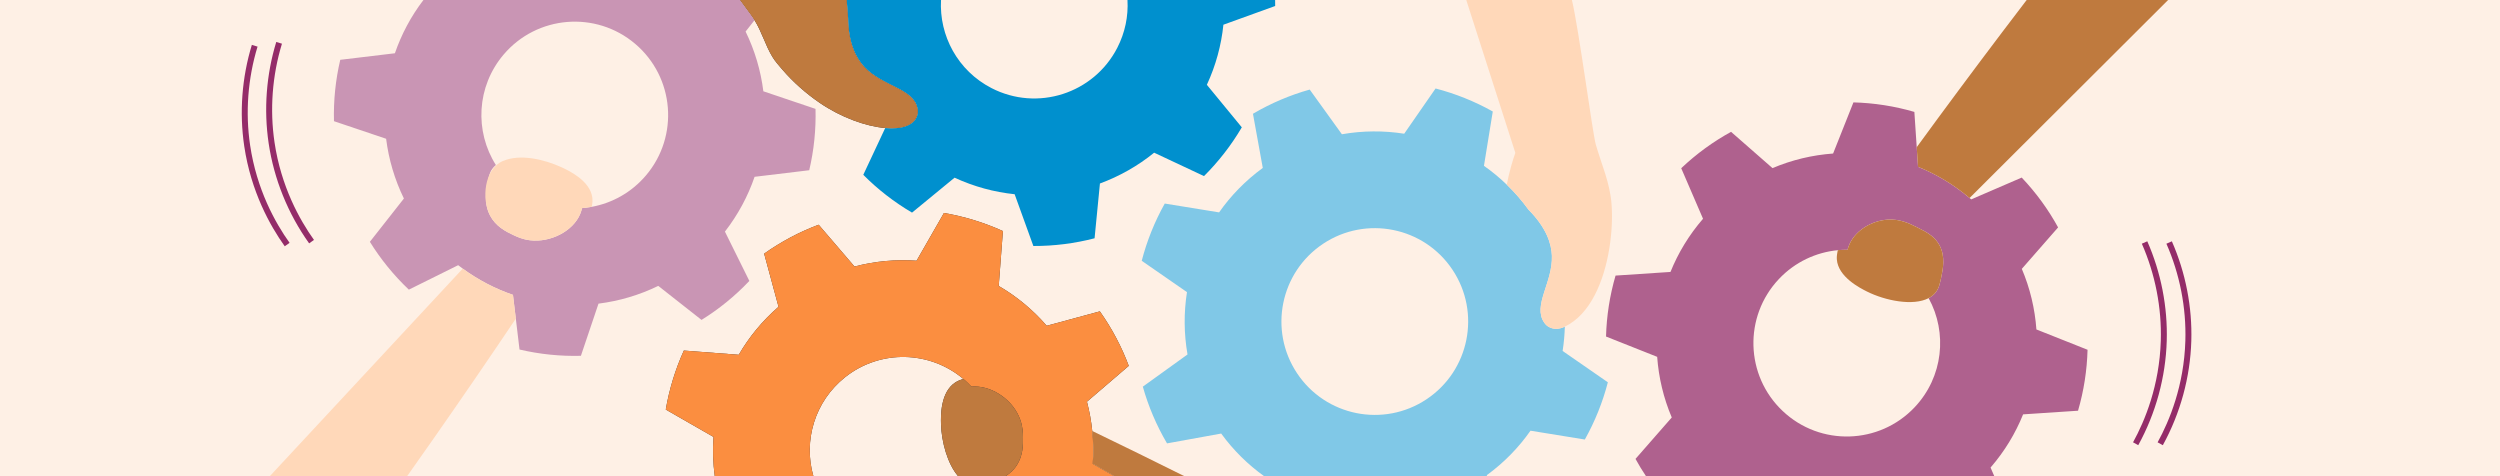
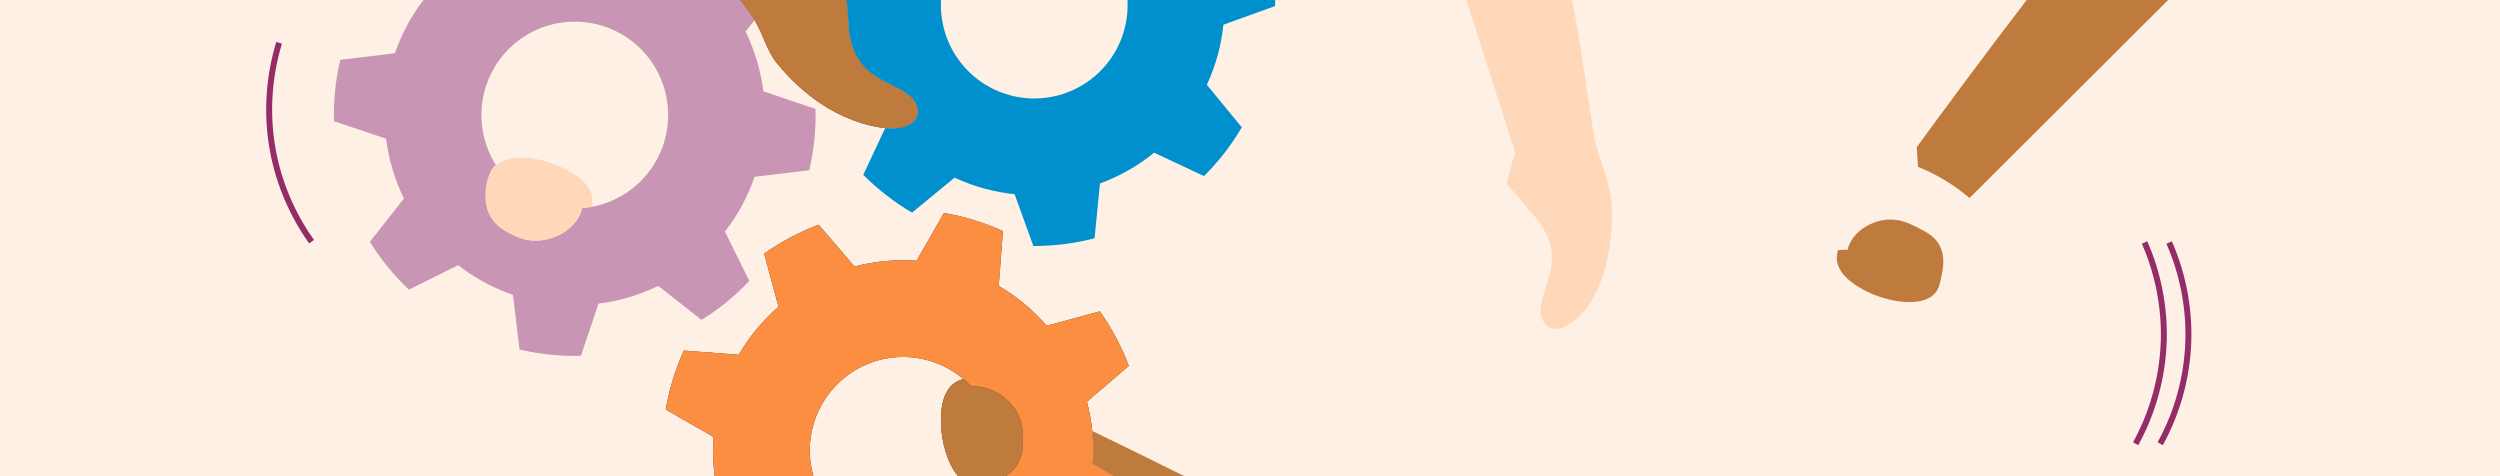
<svg xmlns="http://www.w3.org/2000/svg" id="Ebene_1" data-name="Ebene 1" viewBox="0 0 1050 200">
  <rect x="0" y="0" width="1050" height="200" fill="#333333" stroke="none" />
  <defs>
    <style>
      .cls-1 {
        fill: #942c69;
      }

      .cls-1, .cls-2, .cls-3, .cls-4, .cls-5, .cls-6, .cls-7, .cls-8, .cls-9 {
        stroke-width: 0px;
      }

      .cls-2 {
        fill: #80c8e7;
      }

      .cls-3 {
        fill: #af618e;
      }

      .cls-4 {
        fill: #bf7a3e;
      }

      .cls-5 {
        fill: #fef0e5;
      }

      .cls-6 {
        fill: #fb8e40;
      }

      .cls-7 {
        fill: #ffd8b9;
      }

      .cls-8 {
        fill: #c995b4;
      }

      .cls-9 {
        fill: #0090ce;
      }
    </style>
  </defs>
  <g id="G-0006_BUW_Header_Module">
    <g id="Hintergrund">
      <path class="cls-5" d="M395.22,178.14c.19,7.35,2.71,16.68,7.19,21.86h-60.78c-4.26-14.8.48-31.37,13.29-41.55,14.88-11.84,35.72-11.11,49.71.74-.9.21-2.15.62-3.43,1.45-6.3,4.13-6.07,14.1-5.98,17.5Z" />
      <path class="cls-5" d="M1050,0v200H468.05l-9.09-5.21c.33-4.58.26-9.19-.21-13.78-.42-4.13-1.16-8.24-2.23-12.29l17.56-15.06c-2.98-7.96-7.02-15.66-12.14-22.89l-22.32,6.05c-5.9-6.81-12.73-12.4-20.15-16.71l1.76-23.06c-7.93-3.6-16.26-6.14-24.77-7.6l-11.5,20.05c-8.7-.62-17.52.19-26.07,2.44l-15.06-17.56c-7.96,2.99-15.66,7.03-22.89,12.15l6.04,22.32c-6.81,5.9-12.39,12.73-16.7,20.15l-23.06-1.77c-3.6,7.94-6.14,16.27-7.6,24.78l20.05,11.5c-.38,5.48-.21,11.01.53,16.49H0V0h310.81c1.66,2.28,3.34,4.55,5,6.83.39.54.76,1.08,1.1,1.64,3.04,4.87,4.51,10.44,7.48,15.37,1.17,1.94,2.79,3.76,4.27,5.47,4.57,5.28,9.85,9.94,15.61,13.88,8.93,6.11,19.37,9.89,27.52,10.58,7,.6,12.31-1.08,13.5-5.52.25-.95.24-1.73.04-2.71-1.69-8.48-14.56-9.18-22.25-17.35-3.3-3.51-6.74-9.55-6.89-20.63-.2-2.52-.4-5.04-.59-7.56h694.4Z" />
    </g>
    <g id="Zahnräder">
      <path class="cls-8" d="M342.52,45.73l-21.91-7.39c-1.08-8.65-3.58-17.14-7.46-25.09.05-.07,3.66-4.65,3.71-4.72l.05-.06c-.34-.56-.71-1.1-1.1-1.64-1.66-2.28-3.34-4.55-5-6.83h-132.97c-5.29,6.93-9.27,14.5-11.98,22.37l-22.95,2.75c-1.99,8.48-2.87,17.15-2.64,25.78l21.9,7.38c1.09,8.66,3.59,17.15,7.47,25.1l-14.29,18.18c4.48,7.23,9.94,14,16.37,20.09l20.71-10.27c.63.49,1.27.97,1.92,1.44,6.59,4.82,13.71,8.49,21.1,11.03l1.2,9.98,1.55,12.97c8.48,1.99,17.15,2.87,25.78,2.64l7.39-21.91c8.65-1.09,17.15-3.58,25.1-7.46l18.17,14.29c7.24-4.48,14-9.94,20.09-16.37l-10.26-20.71c5.53-7.12,9.67-14.9,12.46-23.02l22.95-2.76c2-8.48,2.87-17.15,2.64-25.77ZM271.31,73.67c-6.08,7.17-14.18,11.61-22.76,13.2-.9.17-1.81.3-2.73.41-.28.03-.57.06-.85.08-.03.01-.07.01-.1.01-.14.01-.28.02-.42.04-.11.5-.33,1.41-.77,2.47-3.06,7.28-12.55,12.05-21.05,11.04-3.16-.38-5.46-1.46-6.96-2.17-1.52-.71-3.49-1.64-5.38-3.07-1.68-1.26-3.29-2.92-4.48-5.17-.17-.32-.32-.63-.45-.95-.15-.34-.28-.67-.4-1-.09-.27-.18-.55-.26-.83-.05-.18-.11-.36-.15-.54-.89-3.6-.33-7.02.07-9.47.27-1.59.49-2.93.85-4.12h0c.3-.98.69-1.84,1.27-2.66.43-.61.95-1.15,1.53-1.63-8.96-14.11-8.16-32.94,3.22-46.36,14-16.52,38.75-18.56,55.27-4.55,16.52,14.01,18.55,38.76,4.55,55.27Z" />
      <path class="cls-6" d="M458.96,194.79l9.09,5.21h-45.76c.98-.6,1.94-1.33,2.83-2.22.15-.15.3-.31.45-.48.13-.13.25-.27.37-.42.21-.25.41-.5.61-.77.16-.22.31-.44.46-.66,2.74-4.18,2.68-8.79,2.65-11.81-.02-1.66-.06-4.2-1.1-7.2-2.86-8.26-11.38-14.07-19.12-14.11-.23,0-.45,0-.65.02-.33,0-.6.02-.8.04-.52-.55-1.07-1.11-1.66-1.68-.07-.06-.13-.13-.2-.18-.24-.23-.49-.46-.74-.69-.25-.22-.5-.44-.76-.65-13.99-11.85-34.83-12.58-49.71-.74-12.81,10.18-17.55,26.75-13.29,41.55h-41.43c-.74-5.48-.91-11.01-.53-16.49l-20.05-11.5c1.46-8.51,4-16.84,7.6-24.78l23.06,1.77c4.31-7.42,9.89-14.25,16.7-20.15l-6.04-22.32c7.23-5.12,14.93-9.16,22.89-12.15l15.06,17.56c8.55-2.25,17.37-3.06,26.07-2.44l11.5-20.05c8.51,1.46,16.84,4,24.77,7.6l-1.76,23.06c7.42,4.31,14.25,9.9,20.15,16.71l22.32-6.05c5.12,7.23,9.16,14.93,12.14,22.89l-17.56,15.06c1.07,4.05,1.81,8.16,2.23,12.29.47,4.59.54,9.2.21,13.78Z" />
      <path class="cls-9" d="M513.83,10.38l21.74-7.86c0-.84,0-1.68-.02-2.52h-62.01c.39,6.74-.98,13.67-4.29,20.1-9.92,19.25-33.57,26.82-52.82,16.9C402.25,29.7,394.41,14.95,395.23,0h-39.63c.19,2.52.39,5.04.59,7.56.15,11.08,3.59,17.12,6.89,20.63,7.69,8.17,20.56,8.87,22.25,17.35.2.98.21,1.76-.04,2.71-1.19,4.44-6.5,6.12-13.5,5.52l-9.21,19.65c5.99,6.04,12.84,11.39,20.47,15.88l17.86-14.67c8.18,3.78,16.71,6.06,25.24,6.95l7.86,21.74c8.71.03,17.36-1.07,25.71-3.24l2.25-23.01c8.19-3.02,15.9-7.36,22.77-12.94l20.94,9.83c6.03-6,11.39-12.84,15.88-20.48l-14.68-17.86c3.79-8.18,6.07-16.7,6.95-25.24Z" />
-       <path class="cls-2" d="M656.3,147.4c.53-3.38.84-6.79.93-10.21-2.37,1.15-4.68,1.27-6.75.1-.86-.48-1.4-1.04-1.96-1.87-4.85-7.16,3.69-16.81,3.27-28.02-.18-4.82-2.07-11.51-9.86-19.39-2.72-3.74-5.71-7.18-8.94-10.31h-.01c-3.05-2.98-6.3-5.65-9.72-8.05l3.71-22.82c-7.6-4.26-15.68-7.5-24.03-9.67l-13.17,19c-8.61-1.35-17.46-1.3-26.17.23l-13.52-18.77c-8.19,2.3-16.21,5.68-23.84,10.16l4.13,22.75c-7.28,5.31-13.42,11.64-18.35,18.67l-22.82-3.71c-4.26,7.6-7.5,15.69-9.67,24.04l19,13.16c-1.35,8.62-1.3,17.47.23,26.18l-18.77,13.52c2.3,8.19,5.68,16.2,10.16,23.83l22.75-4.13c5.15,7.07,11.26,13.06,18.04,17.91h93.6l-.08-.43c7.29-5.31,13.43-11.65,18.35-18.68l22.82,3.71c4.26-7.6,7.5-15.68,9.67-24.04l-19-13.16ZM599.13,167.7c-18.03,11.99-42.38,7.1-54.37-10.94-11.99-18.03-7.09-42.37,10.94-54.37,18.03-11.99,42.38-7.1,54.37,10.94,11.99,18.03,7.09,42.38-10.94,54.37Z" />
-       <path class="cls-3" d="M855.29,138.37c-.63-8.7-2.67-17.31-6.13-25.45l15.24-17.41c-4.09-7.46-9.18-14.5-15.28-20.93l-21.22,9.16c-.22-.19-.45-.39-.68-.57-6.64-5.63-13.95-10-21.65-13.1l-.55-8.24-.99-14.83c-8.36-2.44-16.97-3.77-25.59-4l-8.54,21.48c-8.7.63-17.31,2.67-25.45,6.13l-17.41-15.24c-7.45,4.09-14.5,9.18-20.93,15.28l9.16,21.23c-5.9,6.81-10.46,14.37-13.67,22.33l-23.07,1.53c-2.43,8.36-3.77,16.97-4,25.6l21.48,8.53c.63,8.7,2.67,17.32,6.13,25.46l-15.23,17.4c1.35,2.47,2.82,4.9,4.41,7.27h146.28l-1.57-3.63c5.91-6.82,10.46-14.38,13.67-22.34l23.07-1.53c2.44-8.36,3.77-16.97,4-25.6l-21.48-8.53ZM815.4,116.06c-.58,2.86-1,4.92-2.37,6.7-.79,1.03-1.81,1.84-3,2.46,7.98,14.52,6.13,33.11-5.86,45.81-14.86,15.75-39.68,16.48-55.43,1.61-15.76-14.86-16.47-39.68-1.61-55.44,6.78-7.19,15.64-11.25,24.77-12.12.31-.03.64-.06.97-.08.19-.02.38-.03.58-.03.14-.02.29-.02.43-.03.73-.03,1.42-.04,2.08-.04.16-.62.43-1.48.87-2.46,2.74-5.93,9.52-9.78,16.01-10.2,5.13-.33,8.94,1.55,12.27,3.2,2.21,1.1,4.35,2.16,6.17,3.63,1.35,1.1,2.53,2.42,3.42,4.17,2.37,4.66,1.35,9.64.7,12.82Z" />
    </g>
    <g id="Hände_Arme" data-name="Hände/Arme">
      <path class="cls-7" d="M675.88,104.57c-2.22,13.43-7.84,27.43-18.65,32.62-2.37,1.15-4.68,1.27-6.75.1-.86-.48-1.4-1.04-1.96-1.87-4.85-7.16,3.69-16.81,3.27-28.02-.18-4.82-2.07-11.51-9.86-19.39-2.72-3.74-5.71-7.18-8.94-10.31h-.01c-.04-.06-.09-.11-.13-.16.48-2.46,1.07-5.06,1.84-7.78.54-1.94,1.13-3.79,1.75-5.56-6.88-21.4-13.74-42.8-20.61-64.2h44.37c2.98,12.56,8.66,55.94,10.04,60.73,2.43,8.48,5.93,15.94,6.61,25.03.4,5.3.16,11.98-.97,18.81Z" />
      <path class="cls-7" d="M248.78,85.27c-.05.62-.14,1.16-.23,1.6-.9.17-1.81.3-2.73.41-.28.03-.57.06-.85.08-.03.01-.07.01-.1.01-.14.01-.28.02-.42.04-.11.5-.33,1.41-.77,2.47-3.06,7.28-12.55,12.05-21.05,11.04-3.16-.38-5.46-1.46-6.96-2.17-1.52-.71-3.49-1.64-5.38-3.07-1.68-1.26-3.29-2.92-4.48-5.17-3.6-6.84-2.49-19.42,5.3-22.84,7.36-3.23,17.63-.65,24.57,2.51,2.96,1.35,12.33,5.66,13.12,13.02.11,1.04-.01,2.07-.01,2.07Z" />
-       <path class="cls-7" d="M216.65,133.83c-11.13,16.55-22.58,33.26-34.35,50.1-3.77,5.39-7.53,10.75-11.31,16.07h-57.68c27.01-29.06,54.02-58.12,81.04-87.18,6.59,4.82,13.71,8.49,21.1,11.03l1.2,9.98Z" />
      <path class="cls-4" d="M910.61,0c-27.8,27.72-55.59,55.44-83.39,83.17-6.64-5.63-13.95-10-21.65-13.1l-.55-8.24c11.57-15.86,23.45-31.86,35.65-47.99,3.51-4.64,7.02-9.26,10.53-13.84h59.41Z" />
      <path class="cls-4" d="M497.45,200h-29.4l-9.09-5.21c.33-4.58.26-9.19-.21-13.78,12.79,6.18,25.7,12.5,38.7,18.99Z" />
      <path class="cls-4" d="M815.4,116.06c-.58,2.86-1,4.92-2.37,6.7-.79,1.03-1.81,1.84-3,2.46-6.52,3.41-18.2,1.09-25.93-2.79-2.92-1.46-12.11-6.12-12.63-13.51-.07-1.04.09-2.06.09-2.06.09-.7.21-1.3.34-1.78.31-.03.64-.06.97-.08.19-.02.38-.03.58-.03.14-.02.29-.02.43-.03.73-.03,1.42-.04,2.08-.04.16-.62.43-1.48.87-2.46,2.74-5.93,9.52-9.78,16.01-10.2,5.13-.33,8.94,1.55,12.27,3.2,2.21,1.1,4.35,2.16,6.17,3.63,1.35,1.1,2.53,2.42,3.42,4.17,2.37,4.66,1.35,9.64.7,12.82Z" />
      <path class="cls-4" d="M385.29,48.25c-1.19,4.44-6.5,6.12-13.5,5.52-8.15-.69-18.59-4.47-27.52-10.58-5.76-3.94-11.04-8.6-15.61-13.88-1.48-1.71-3.1-3.53-4.27-5.47-2.97-4.93-4.44-10.5-7.48-15.37-.34-.56-.71-1.1-1.1-1.64-1.66-2.28-3.34-4.55-5-6.83h44.79c.19,2.52.39,5.04.59,7.56.15,11.08,3.59,17.12,6.89,20.63,7.69,8.17,20.56,8.87,22.25,17.35.2.98.21,1.76-.04,2.71Z" />
      <path class="cls-4" d="M427.01,195.45c-.15.22-.3.44-.46.66-.2.27-.4.52-.61.77-.12.15-.24.29-.37.42-.15.17-.3.33-.45.48-.89.89-1.85,1.62-2.83,2.22h-19.88c-4.48-5.18-7-14.51-7.19-21.86-.09-3.4-.32-13.37,5.98-17.5,1.28-.83,2.53-1.24,3.43-1.45.26.21.51.43.76.65.25.23.5.46.74.69.07.05.13.12.2.18.59.57,1.14,1.13,1.66,1.68.2-.02.47-.04.8-.04.2-.02.42-.02.65-.02,7.74.04,16.26,5.85,19.12,14.11,1.04,3,1.08,5.54,1.1,7.2.03,3.02.09,7.63-2.65,11.81Z" />
    </g>
    <g id="Elemente">
-       <path class="cls-1" d="M119.59,103.44c-6.2-8.67-14.18-23.01-17.01-42.05-2.1-14.13-.99-28.84,3.2-42.54l2.39.73c-4.08,13.35-5.16,27.68-3.12,41.44,2.76,18.55,10.53,32.52,16.57,40.97l-2.03,1.45Z" />
      <path class="cls-1" d="M898.07,186.98l-2.19-1.21c5.01-9.1,11.09-23.88,11.65-42.63.42-13.91-2.34-28.01-7.96-40.79l2.29-1.01c5.77,13.12,8.6,27.59,8.17,41.87-.46,15.23-4.59,30.37-11.96,43.76Z" />
      <path class="cls-1" d="M129.84,102.22c-8.89-12.44-14.77-26.98-17.01-42.06-2.1-14.13-.99-28.84,3.2-42.54l2.39.73c-4.08,13.34-5.16,27.67-3.12,41.44,2.76,18.55,10.53,32.52,16.57,40.97l-2.03,1.45Z" />
      <path class="cls-1" d="M908.39,186.99l-2.19-1.21c5.01-9.1,11.09-23.89,11.65-42.63.42-13.91-2.34-28.01-7.96-40.79l2.29-1.01c5.77,13.11,8.6,27.59,8.17,41.87-.46,15.23-4.59,30.36-11.96,43.76Z" />
    </g>
  </g>
</svg>